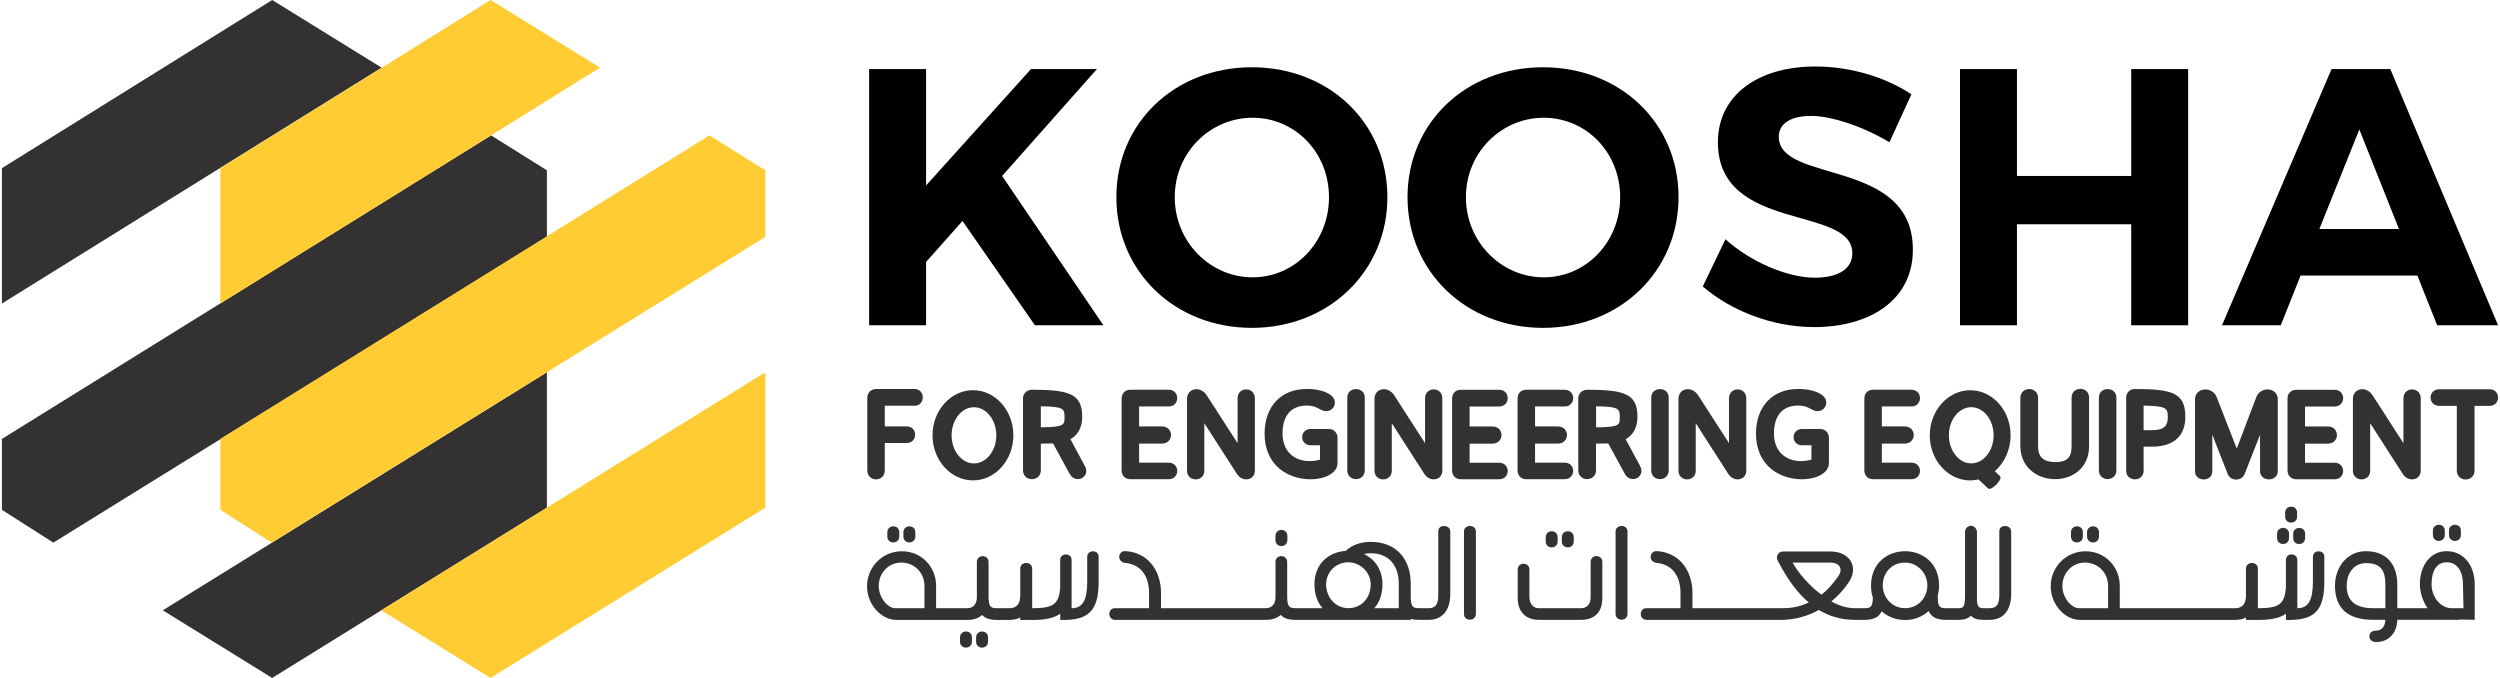
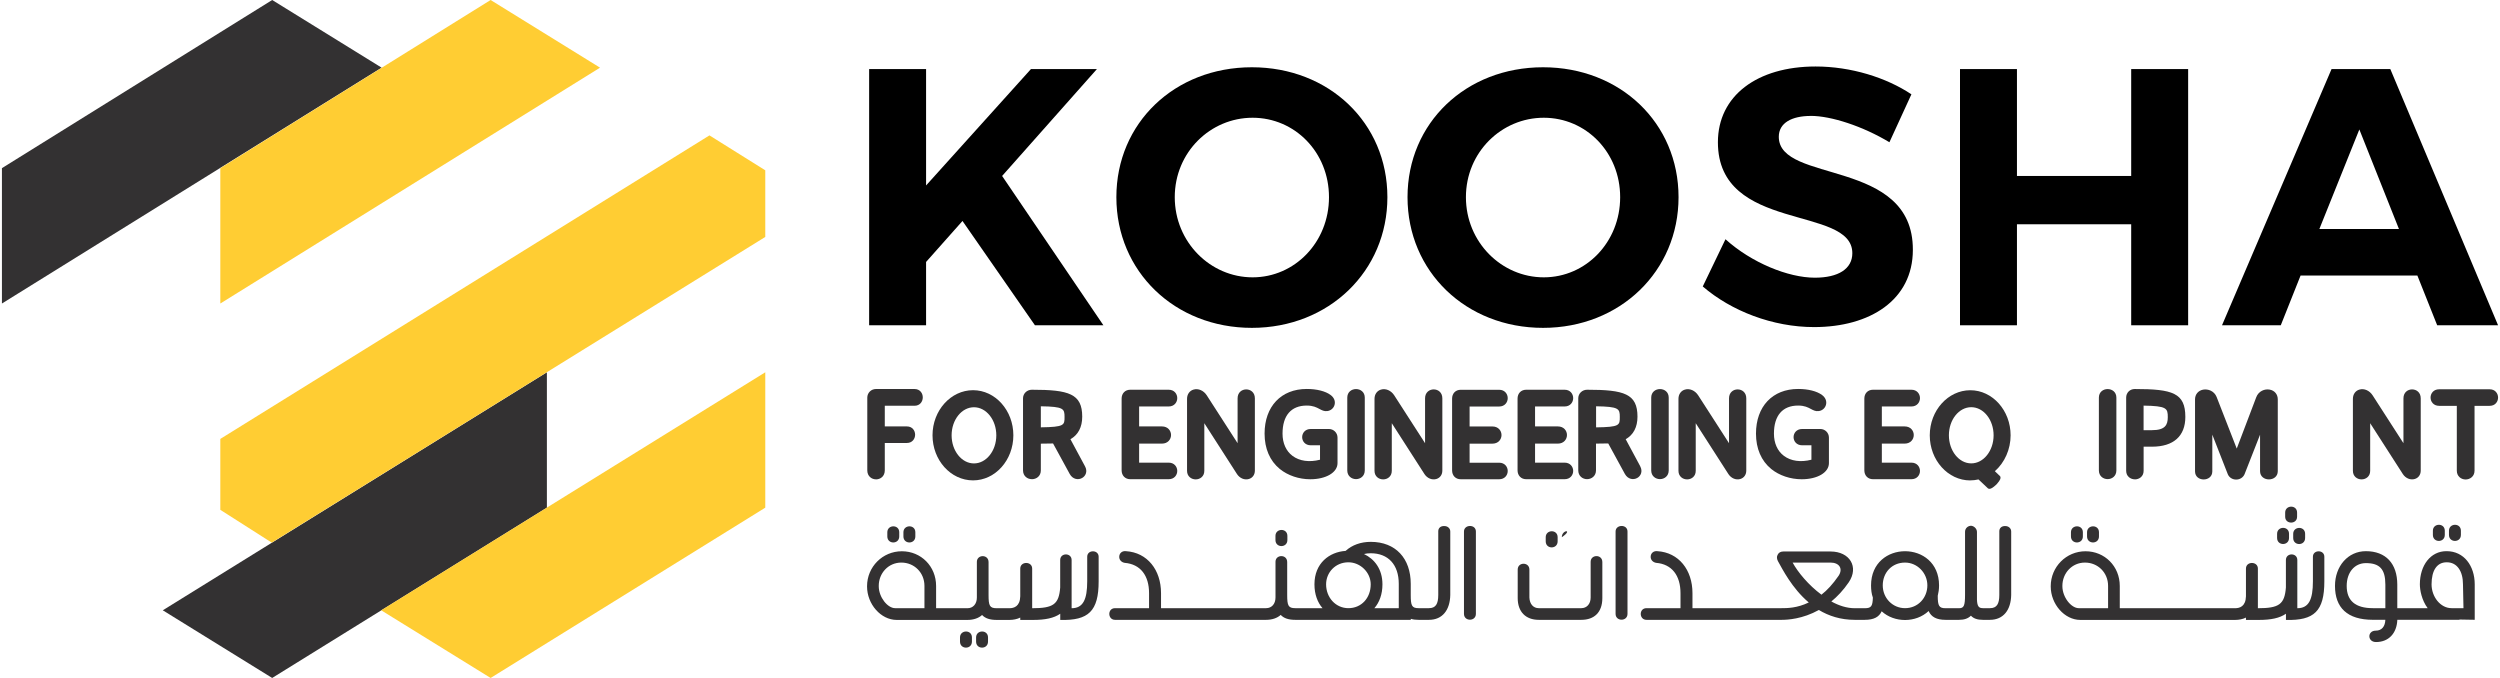
<svg xmlns="http://www.w3.org/2000/svg" width="236" height="64" viewBox="0 0 236 64" fill="none">
  <g clip-path="url(#clip0_370_13143)">
    <path d="M36.026 6.388L0.182 28.652V15.872L25.694 0L36.026 6.388Z" fill="#333132" />
-     <path d="M51.626 22.367L5.035 51.224L0.182 48.128V41.433L46.357 12.78L51.626 16.077V22.367Z" fill="#333132" />
    <path d="M51.626 35.143V47.923L25.694 64L15.367 57.612L51.626 35.143Z" fill="#333132" />
    <path d="M56.642 6.388L20.798 28.652V15.872L46.314 0L56.642 6.388Z" fill="#FFCD33" />
    <path d="M72.242 22.367L25.651 51.224L20.798 48.128V41.433L66.973 12.78L72.242 16.077V22.367Z" fill="#FFCD33" />
    <path d="M72.242 35.143V47.923L46.315 64L35.983 57.612L72.242 35.143Z" fill="#FFCD33" />
    <path d="M97.698 30.706L90.859 20.859L87.422 24.728V30.706H82.047V6.52H87.422V17.507L97.322 6.52H103.549L94.6 16.611L104.161 30.706H97.698Z" fill="black" />
    <path d="M130.97 18.613C130.97 25.591 125.457 30.95 118.177 30.95C110.897 30.95 105.385 25.629 105.385 18.613C105.385 11.598 110.897 6.35 118.177 6.35C125.457 6.35 130.97 11.602 130.97 18.613ZM110.897 18.613C110.897 22.862 114.265 26.18 118.246 26.18C122.226 26.18 125.457 22.862 125.457 18.613C125.457 14.365 122.226 11.115 118.246 11.115C114.265 11.115 110.897 14.365 110.897 18.613Z" fill="black" />
    <path d="M158.455 18.613C158.455 25.591 152.943 30.95 145.663 30.95C138.383 30.95 132.87 25.629 132.87 18.613C132.87 11.598 138.383 6.35 145.663 6.35C152.943 6.35 158.455 11.602 158.455 18.613ZM138.383 18.613C138.383 22.862 141.751 26.18 145.731 26.18C149.711 26.18 152.943 22.862 152.943 18.613C152.943 14.365 149.711 11.115 145.731 11.115C141.751 11.115 138.383 14.365 138.383 18.613Z" fill="black" />
    <path d="M170.944 10.944C169.142 10.944 167.918 11.602 167.918 12.913C167.918 17.371 180.608 14.881 180.574 23.588C180.574 28.323 176.525 30.877 171.252 30.877C167.34 30.877 163.428 29.357 160.741 27.042L162.885 22.584C165.333 24.796 168.804 26.214 171.321 26.214C173.533 26.214 174.86 25.386 174.86 23.9C174.86 19.339 162.17 21.999 162.17 13.429C162.17 9.04 165.877 6.277 171.389 6.277C174.723 6.277 178.057 7.315 180.437 8.903L178.361 13.429C175.844 11.909 172.848 10.94 170.944 10.94V10.944Z" fill="black" />
    <path d="M190.4 6.52V16.611H201.185V6.52H206.561V30.706H201.185V21.171H190.4V30.706H185.024V6.52H190.4Z" fill="black" />
    <path d="M228.195 26.009H217.175L215.305 30.706H209.758L220.098 6.52H225.645L235.818 30.706H230.07L228.2 26.009H228.195ZM226.462 21.619L222.722 12.221L218.947 21.619H226.466H226.462Z" fill="black" />
    <path d="M82.693 45.254C83.109 45.254 83.524 44.964 83.524 44.404V41.817H85.612C86.121 41.817 86.387 41.424 86.387 41.035C86.387 40.647 86.121 40.254 85.612 40.254H83.524V38.303H86.335C86.845 38.303 87.11 37.906 87.11 37.513C87.11 37.12 86.845 36.723 86.335 36.723H82.685C82.235 36.723 81.872 37.086 81.872 37.534V44.4C81.872 44.955 82.282 45.25 82.693 45.25V45.254Z" fill="#333132" />
    <path d="M91.856 45.348C93.954 45.348 95.661 43.44 95.661 41.091C95.661 38.742 93.954 36.834 91.856 36.834C89.759 36.834 88.03 38.742 88.03 41.091C88.03 43.44 89.746 45.348 91.856 45.348ZM91.942 43.747C90.778 43.747 89.832 42.556 89.832 41.095C89.832 39.635 90.778 38.444 91.942 38.444C93.106 38.444 94.052 39.635 94.052 41.095C94.052 42.556 93.106 43.747 91.942 43.747Z" fill="#333132" />
    <path d="M97.412 45.237C97.831 45.237 98.255 44.951 98.255 44.405V41.881L99.41 41.864L100.981 44.742C101.268 45.259 101.786 45.327 102.145 45.126C102.483 44.943 102.689 44.503 102.428 44.025L101.049 41.462C101.781 41.048 102.162 40.318 102.162 39.336C102.162 37.175 100.917 36.791 97.412 36.791C96.941 36.791 96.573 37.15 96.573 37.602V44.4C96.573 44.947 96.992 45.233 97.403 45.233L97.412 45.237ZM98.255 40.344V38.354C100.412 38.384 100.493 38.584 100.493 39.357C100.493 40.13 100.493 40.31 98.255 40.34V40.344Z" fill="#333132" />
    <path d="M106.695 45.237H110.324C110.855 45.237 111.133 44.844 111.133 44.456C111.133 44.067 110.855 43.674 110.324 43.674H107.533V41.877H109.686C110.251 41.877 110.546 41.467 110.546 41.065C110.546 40.664 110.251 40.254 109.686 40.254H107.533V38.371H110.324C110.855 38.371 111.133 37.974 111.133 37.581C111.133 37.188 110.855 36.791 110.324 36.791H106.695C106.215 36.791 105.881 37.133 105.881 37.624V44.4C105.881 44.891 106.215 45.237 106.695 45.237Z" fill="#333132" />
    <path d="M112.875 45.254C113.281 45.254 113.688 44.977 113.688 44.447V39.951L116.774 44.755C117.035 45.152 117.488 45.34 117.899 45.216C118.246 45.113 118.46 44.81 118.46 44.426V37.602C118.46 36.479 116.829 36.479 116.829 37.602V41.838L113.919 37.321C113.624 36.864 113.119 36.642 112.665 36.778C112.293 36.889 112.057 37.222 112.057 37.649V44.447C112.057 44.977 112.468 45.254 112.87 45.254H112.875Z" fill="#333132" />
    <path d="M120.814 44.272C121.572 44.887 122.62 45.242 123.69 45.242C125.179 45.242 126.262 44.601 126.262 43.721V41.309C126.262 40.86 125.898 40.497 125.449 40.497H123.733C123.202 40.497 122.924 40.886 122.924 41.266C122.924 41.646 123.202 42.035 123.733 42.035H124.61V43.397C123.592 43.657 122.676 43.529 122.012 43.034C121.405 42.581 121.071 41.834 121.071 40.937C121.071 39.225 121.884 38.285 123.356 38.285C123.96 38.285 124.276 38.456 124.559 38.606C124.79 38.73 125.004 38.845 125.295 38.806C125.629 38.764 125.903 38.529 125.984 38.209C126.074 37.867 125.933 37.525 125.607 37.286C125.128 36.928 124.306 36.718 123.356 36.718C120.938 36.718 119.376 38.371 119.376 40.933C119.376 42.346 119.872 43.499 120.81 44.268L120.814 44.272Z" fill="#333132" />
    <path d="M128.009 45.229C128.42 45.229 128.835 44.947 128.835 44.405V37.538C128.835 36.458 127.183 36.458 127.183 37.538V44.405C127.183 44.947 127.598 45.229 128.009 45.229Z" fill="#333132" />
    <path d="M130.572 45.254C130.978 45.254 131.385 44.977 131.385 44.447V39.951L134.471 44.755C134.732 45.152 135.186 45.34 135.596 45.216C135.943 45.113 136.157 44.81 136.157 44.426V37.602C136.157 36.479 134.526 36.479 134.526 37.602V41.838L131.616 37.321C131.321 36.864 130.816 36.642 130.362 36.778C129.99 36.889 129.754 37.222 129.754 37.649V44.447C129.754 44.977 130.165 45.254 130.568 45.254H130.572Z" fill="#333132" />
    <path d="M141.52 38.375C142.051 38.375 142.329 37.978 142.329 37.585C142.329 37.192 142.051 36.795 141.52 36.795H137.891C137.411 36.795 137.078 37.137 137.078 37.628V44.405C137.078 44.896 137.411 45.242 137.891 45.242H141.52C142.051 45.242 142.329 44.849 142.329 44.46C142.329 44.072 142.051 43.679 141.52 43.679H138.73V41.881H140.882C141.447 41.881 141.743 41.471 141.743 41.07C141.743 40.668 141.447 40.258 140.882 40.258H138.73V38.375H141.52Z" fill="#333132" />
    <path d="M144.071 45.237H147.7C148.231 45.237 148.509 44.844 148.509 44.456C148.509 44.067 148.231 43.674 147.7 43.674H144.909V41.877H147.062C147.627 41.877 147.922 41.467 147.922 41.065C147.922 40.664 147.627 40.254 147.062 40.254H144.909V38.371H147.7C148.231 38.371 148.509 37.974 148.509 37.581C148.509 37.188 148.231 36.791 147.7 36.791H144.071C143.591 36.791 143.257 37.133 143.257 37.624V44.4C143.257 44.891 143.591 45.237 144.071 45.237Z" fill="#333132" />
    <path d="M154.843 44.025L153.465 41.462C154.197 41.048 154.578 40.318 154.578 39.336C154.578 37.175 153.332 36.791 149.827 36.791C149.356 36.791 148.988 37.15 148.988 37.602V44.4C148.988 44.947 149.408 45.233 149.819 45.233C150.229 45.233 150.662 44.947 150.662 44.4V41.877L151.817 41.86L153.388 44.738C153.675 45.254 154.193 45.323 154.552 45.122C154.89 44.938 155.096 44.498 154.835 44.02L154.843 44.025ZM152.909 39.362C152.909 40.139 152.909 40.314 150.67 40.344V38.354C152.827 38.384 152.909 38.584 152.909 39.357V39.362Z" fill="#333132" />
    <path d="M156.701 45.229C157.111 45.229 157.527 44.947 157.527 44.405V37.538C157.527 36.458 155.875 36.458 155.875 37.538V44.405C155.875 44.947 156.29 45.229 156.701 45.229Z" fill="#333132" />
    <path d="M159.264 45.254C159.671 45.254 160.077 44.977 160.077 44.447V39.951L163.163 44.755C163.424 45.152 163.878 45.34 164.289 45.216C164.635 45.113 164.849 44.81 164.849 44.426V37.602C164.849 36.479 163.219 36.479 163.219 37.602V41.838L160.309 37.321C160.013 36.864 159.508 36.642 159.055 36.778C158.682 36.889 158.447 37.222 158.447 37.649V44.447C158.447 44.977 158.858 45.254 159.26 45.254H159.264Z" fill="#333132" />
    <path d="M167.203 44.272C167.961 44.887 169.009 45.242 170.079 45.242C171.569 45.242 172.651 44.601 172.651 43.721V41.309C172.651 40.86 172.288 40.497 171.838 40.497H170.122C169.591 40.497 169.313 40.886 169.313 41.266C169.313 41.646 169.591 42.035 170.122 42.035H170.999V43.397C169.981 43.657 169.065 43.529 168.402 43.034C167.794 42.581 167.46 41.834 167.46 40.937C167.46 39.225 168.273 38.285 169.745 38.285C170.349 38.285 170.666 38.456 170.948 38.606C171.179 38.73 171.393 38.845 171.684 38.806C172.022 38.764 172.292 38.529 172.373 38.209C172.463 37.867 172.322 37.525 171.997 37.286C171.517 36.928 170.696 36.718 169.745 36.718C167.327 36.718 165.765 38.371 165.765 40.933C165.765 42.346 166.262 43.499 167.199 44.268L167.203 44.272Z" fill="#333132" />
    <path d="M176.807 45.237H180.437C180.967 45.237 181.246 44.844 181.246 44.456C181.246 44.067 180.967 43.674 180.437 43.674H177.646V41.877H179.799C180.364 41.877 180.659 41.467 180.659 41.065C180.659 40.664 180.364 40.254 179.799 40.254H177.646V38.371H180.437C180.967 38.371 181.246 37.974 181.246 37.581C181.246 37.188 180.967 36.791 180.437 36.791H176.807C176.328 36.791 175.994 37.133 175.994 37.624V44.4C175.994 44.891 176.328 45.237 176.807 45.237Z" fill="#333132" />
    <path d="M185.996 45.348C186.244 45.348 186.501 45.318 186.771 45.259L187.665 46.104C187.708 46.134 187.755 46.147 187.807 46.147C187.952 46.147 188.14 46.032 188.423 45.771L188.496 45.698C188.876 45.28 188.855 45.118 188.847 45.066L188.821 44.968L188.316 44.481C189.249 43.657 189.801 42.406 189.801 41.095C189.801 38.747 188.093 36.838 185.996 36.838C183.899 36.838 182.17 38.747 182.17 41.095C182.17 43.444 183.886 45.353 185.996 45.353V45.348ZM183.976 41.091C183.976 39.626 184.922 38.439 186.086 38.439C187.25 38.439 188.196 39.631 188.196 41.091C188.196 42.551 187.25 43.743 186.086 43.743C184.922 43.743 183.976 42.551 183.976 41.091Z" fill="#333132" />
-     <path d="M197.209 42.103V37.542C197.209 36.419 195.557 36.437 195.557 37.542V42.129C195.557 43.2 195.125 43.619 194.021 43.619C192.917 43.619 192.395 43.158 192.395 42.129V37.568C192.395 36.445 190.721 36.445 190.721 37.568V42.107C190.721 44.161 192.373 45.233 194.004 45.233C195.549 45.233 197.209 44.255 197.209 42.107V42.103Z" fill="#333132" />
    <path d="M198.96 45.229C199.371 45.229 199.786 44.947 199.786 44.405V37.538C199.786 36.458 198.134 36.458 198.134 37.538V44.405C198.134 44.947 198.549 45.229 198.96 45.229Z" fill="#333132" />
    <path d="M201.532 45.254C201.943 45.254 202.358 44.977 202.358 44.447V42.167H203.15C205.179 42.167 206.296 41.168 206.296 39.357C206.296 37.103 205.106 36.723 201.524 36.723C201.057 36.723 200.71 37.073 200.71 37.534V44.443C200.71 44.972 201.126 45.25 201.536 45.25L201.532 45.254ZM203.146 40.608H202.354V38.29C204.549 38.324 204.639 38.542 204.639 39.383C204.639 40.117 204.387 40.608 203.146 40.608Z" fill="#333132" />
    <path d="M208.842 44.494V41.031L210.306 44.772C210.438 45.079 210.742 45.271 211.093 45.271C211.444 45.271 211.748 45.079 211.885 44.767L213.349 41.035V44.477C213.349 45.515 215.022 45.515 215.022 44.477V37.7C215.022 37.222 214.718 36.859 214.252 36.778C213.79 36.693 213.208 36.915 212.989 37.5L211.149 42.346L209.249 37.474C209.022 36.906 208.44 36.697 207.973 36.782C207.511 36.872 207.211 37.231 207.211 37.7V44.498C207.211 45.515 208.842 45.515 208.842 44.498V44.494Z" fill="#333132" />
-     <path d="M221.194 44.46C221.194 44.072 220.916 43.679 220.385 43.679H217.594V41.881H219.747C220.312 41.881 220.607 41.471 220.607 41.07C220.607 40.668 220.312 40.258 219.747 40.258H217.594V38.375H220.385C220.916 38.375 221.194 37.978 221.194 37.585C221.194 37.192 220.916 36.795 220.385 36.795H216.756C216.276 36.795 215.942 37.137 215.942 37.628V44.405C215.942 44.896 216.276 45.242 216.756 45.242H220.385C220.916 45.242 221.194 44.849 221.194 44.46Z" fill="#333132" />
    <path d="M222.932 45.254C223.338 45.254 223.745 44.977 223.745 44.447V39.951L226.831 44.755C227.092 45.152 227.545 45.34 227.956 45.216C228.303 45.113 228.517 44.81 228.517 44.426V37.602C228.517 36.479 226.886 36.479 226.886 37.602V41.838L223.976 37.321C223.681 36.864 223.176 36.642 222.722 36.778C222.35 36.889 222.114 37.222 222.114 37.649V44.447C222.114 44.977 222.525 45.254 222.927 45.254H222.932Z" fill="#333132" />
    <path d="M235.026 36.748H230.254C229.724 36.748 229.445 37.141 229.445 37.53C229.445 37.918 229.724 38.311 230.254 38.311H231.923V44.43C231.923 44.977 232.343 45.263 232.754 45.263C233.165 45.263 233.597 44.977 233.597 44.43V38.311H235.026C235.548 38.311 235.818 37.918 235.818 37.53C235.818 37.141 235.544 36.748 235.026 36.748Z" fill="#333132" />
    <path d="M83.763 50.246V50.639C83.763 51.399 84.889 51.399 84.889 50.639V50.246C84.889 49.486 83.763 49.512 83.763 50.246Z" fill="#333132" />
    <path d="M85.283 50.246V50.639C85.283 51.399 86.408 51.399 86.408 50.639V50.246C86.408 49.486 85.283 49.512 85.283 50.246Z" fill="#333132" />
    <path d="M92.143 60.174V60.567C92.143 61.327 93.269 61.327 93.269 60.567V60.174C93.269 59.414 92.143 59.44 92.143 60.174Z" fill="#333132" />
    <path d="M90.624 60.174V60.567C90.624 61.327 91.75 61.327 91.75 60.567V60.174C91.75 59.414 90.624 59.44 90.624 60.174Z" fill="#333132" />
    <path d="M102.633 52.548V54.87C102.633 56.608 102.239 57.416 101.161 57.416V52.868C101.161 52.159 100.082 52.159 100.082 52.868V55.46C99.958 57.048 99.445 57.416 97.437 57.416V53.675C97.437 52.966 96.312 52.966 96.312 53.675V56.292C96.286 57.245 95.725 57.416 95.285 57.416H94.082C93.419 57.416 93.32 57.172 93.32 56.169V53.064C93.32 52.304 92.216 52.33 92.216 53.039V56.412C92.216 57.023 91.848 57.416 91.334 57.416H88.368V55.315C88.368 53.457 86.947 52.039 85.133 52.039C83.318 52.039 81.85 53.508 81.85 55.34V55.366C81.85 57.027 83.151 58.521 84.645 58.521H91.334C91.899 58.521 92.387 58.351 92.708 58.056C93.003 58.372 93.444 58.521 94.082 58.521H95.285C95.653 58.521 96.021 58.449 96.312 58.299V58.521H97.536C98.661 58.521 99.496 58.351 100.087 57.936V58.521C102.757 58.594 103.712 57.689 103.712 54.879V52.556C103.712 51.873 102.633 51.873 102.633 52.556V52.548ZM87.268 57.411H84.499C83.789 57.411 82.954 56.382 82.954 55.332V55.306C82.954 54.106 83.862 53.107 85.086 53.107C86.31 53.107 87.268 54.059 87.268 55.306V57.407V57.411Z" fill="#333132" />
    <path d="M120.403 50.588V50.98C120.403 51.74 121.529 51.74 121.529 50.98V50.588C121.529 49.828 120.403 49.853 120.403 50.588Z" fill="#333132" />
    <path d="M136.358 49.661C136.016 49.635 135.772 49.832 135.772 50.148V56.164C135.772 57.018 135.528 57.411 134.89 57.411H133.91C133.272 57.411 133.174 57.168 133.174 56.164V55.114C133.174 52.718 131.753 51.151 129.399 51.151C128.466 51.151 127.636 51.446 127.024 52.005C125.505 52.103 124.084 53.154 124.084 55.161C124.084 56.113 124.379 56.873 124.845 57.411H122.273C121.61 57.411 121.511 57.168 121.511 56.164V53.06C121.511 52.3 120.407 52.326 120.407 53.034V56.408C120.407 57.018 120.039 57.411 119.526 57.411H109.601V55.994C109.601 53.794 108.304 52.155 106.292 52.031C105.924 51.984 105.655 52.227 105.655 52.569C105.655 52.864 105.873 53.081 106.168 53.133C107.662 53.257 108.471 54.333 108.471 55.994V57.411H105.261C104.525 57.411 104.55 58.513 105.261 58.513H119.526C120.09 58.513 120.578 58.342 120.899 58.047C121.195 58.364 121.636 58.513 122.273 58.513H133.178V58.415C133.401 58.487 133.619 58.513 133.914 58.513H134.895C136.17 58.513 136.88 57.582 136.906 56.164V50.173C136.906 49.858 136.636 49.661 136.367 49.661H136.358ZM127.289 57.411C126.087 57.411 125.184 56.408 125.184 55.161C125.184 54.038 126.065 53.081 127.289 53.081C128.415 53.081 129.395 54.034 129.395 55.161C129.395 56.455 128.513 57.411 127.289 57.411ZM132.044 57.411H129.742C130.208 56.873 130.503 56.113 130.503 55.161C130.503 53.718 129.742 52.765 128.761 52.3C128.958 52.253 129.155 52.227 129.399 52.227C131.043 52.227 132.044 53.303 132.044 55.114V57.411Z" fill="#333132" />
    <path d="M138.199 50.173V57.949C138.199 58.684 139.324 58.684 139.324 57.949V50.173C139.324 49.465 138.199 49.49 138.199 50.173Z" fill="#333132" />
    <path d="M145.916 50.712V51.104C145.916 51.864 147.041 51.864 147.041 51.104V50.712C147.041 49.951 145.916 49.977 145.916 50.712Z" fill="#333132" />
    <path d="M150.157 53.034V56.408C150.157 57.018 149.789 57.411 149.275 57.411H145.256C144.743 57.411 144.4 57.018 144.375 56.408V53.769C144.375 53.034 143.271 53.034 143.271 53.769V56.459C143.271 57.757 144.032 58.513 145.256 58.513H149.275C150.499 58.513 151.261 57.804 151.261 56.459V53.06C151.261 52.3 150.157 52.325 150.157 53.034Z" fill="#333132" />
-     <path d="M147.435 50.712V51.104C147.435 51.864 148.56 51.864 148.56 51.104V50.712C148.56 49.951 147.435 49.977 147.435 50.712Z" fill="#333132" />
+     <path d="M147.435 50.712V51.104V50.712C148.56 49.951 147.435 49.977 147.435 50.712Z" fill="#333132" />
    <path d="M152.511 50.173V57.949C152.511 58.684 153.636 58.684 153.636 57.949V50.173C153.636 49.465 152.511 49.49 152.511 50.173Z" fill="#333132" />
    <path d="M189.321 49.661C188.979 49.635 188.735 49.832 188.735 50.148V56.164C188.735 57.018 188.491 57.411 187.853 57.411H187.19C186.796 57.411 186.651 57.24 186.625 56.604V50.22C186.625 49.926 186.381 49.682 186.112 49.635C185.795 49.61 185.5 49.857 185.5 50.199V56.117C185.5 57.168 185.401 57.416 184.935 57.416H183.659C183.047 57.416 182.923 57.193 182.923 56.241C182.996 55.947 183.047 55.631 183.047 55.263C183.047 50.959 176.627 50.959 176.627 55.263C176.627 55.678 176.674 56.07 176.799 56.412C176.773 57.219 176.653 57.416 176.037 57.416H175.082C174.346 57.416 173.589 57.172 172.878 56.779C173.443 56.314 174.004 55.729 174.522 54.969C175.502 53.525 174.62 52.061 172.805 52.061H168.346C168.102 52.061 167.905 52.159 167.807 52.377C167.708 52.548 167.734 52.77 167.832 52.962C168.247 53.696 169.155 55.528 170.747 56.873C169.643 57.411 168.688 57.411 168.175 57.411H159.769V55.993C159.769 53.794 158.468 52.155 156.461 52.031C156.093 51.984 155.823 52.227 155.823 52.569C155.823 52.864 156.046 53.081 156.337 53.133C157.83 53.256 158.639 54.333 158.639 55.993V57.411H155.429C154.693 57.411 154.719 58.513 155.429 58.513H168.196C168.735 58.513 170.156 58.44 171.701 57.582C172.634 58.146 173.76 58.513 175.082 58.513H176.037C176.893 58.513 177.385 58.244 177.629 57.706C178.832 58.807 180.864 58.807 182.063 57.68C182.307 58.244 182.825 58.513 183.655 58.513H184.93C185.423 58.513 185.786 58.389 186.056 58.12C186.3 58.389 186.668 58.513 187.182 58.513H187.845C189.12 58.513 189.831 57.582 189.856 56.164V50.173C189.856 49.857 189.587 49.661 189.317 49.661H189.321ZM171.945 56.139C170.721 55.233 169.715 54.012 169.223 53.107H172.801C173.636 53.107 174.004 53.692 173.563 54.354C173.024 55.135 172.484 55.724 171.945 56.139ZM179.837 57.411C178.66 57.411 177.732 56.459 177.732 55.259C177.732 54.059 178.588 53.107 179.837 53.107C180.989 53.107 181.943 54.085 181.943 55.259C181.943 56.433 181.061 57.411 179.837 57.411Z" fill="#333132" />
    <path d="M197.017 50.246V50.639C197.017 51.399 198.143 51.399 198.143 50.639V50.246C198.143 49.486 197.017 49.512 197.017 50.246Z" fill="#333132" />
    <path d="M195.498 50.246V50.639C195.498 51.399 196.623 51.399 196.623 50.639V50.246C196.623 49.486 195.498 49.512 195.498 50.246Z" fill="#333132" />
    <path d="M214.958 50.784C214.958 51.544 216.084 51.544 216.084 50.784V50.391C216.084 49.631 214.958 49.657 214.958 50.391V50.784Z" fill="#333132" />
    <path d="M216.478 50.395V50.788C216.478 51.548 217.603 51.548 217.603 50.788V50.395C217.603 49.635 216.478 49.661 216.478 50.395Z" fill="#333132" />
    <path d="M216.845 48.781V48.389C216.845 47.628 215.72 47.654 215.72 48.389V48.781C215.72 49.516 216.845 49.516 216.845 48.781Z" fill="#333132" />
    <path d="M218.339 52.548V54.87C218.339 56.608 217.946 57.416 216.867 57.416V52.868C216.867 52.159 215.789 52.159 215.789 52.868V55.46C215.664 57.048 215.151 57.416 213.144 57.416V53.675C213.144 52.966 212.018 52.966 212.018 53.675V56.292C211.992 57.245 211.432 57.416 210.991 57.416H200.107V55.315C200.107 53.457 198.686 52.039 196.872 52.039C195.057 52.039 193.589 53.508 193.589 55.34V55.366C193.589 57.027 194.89 58.521 196.384 58.521H210.991C211.359 58.521 211.727 58.449 212.018 58.299V58.521H213.242C214.368 58.521 215.202 58.351 215.793 57.936V58.521C218.463 58.594 219.418 57.689 219.418 54.879V52.556C219.418 51.873 218.339 51.873 218.339 52.556V52.548ZM199.003 57.411H196.234C195.523 57.411 194.689 56.382 194.689 55.332V55.306C194.689 54.106 195.596 53.107 196.82 53.107C198.044 53.107 199.003 54.059 199.003 55.306V57.407V57.411Z" fill="#333132" />
    <path d="M232.309 50.494V50.101C232.309 49.341 231.183 49.366 231.183 50.101V50.494C231.183 51.254 232.309 51.254 232.309 50.494Z" fill="#333132" />
    <path d="M230.96 52.031H230.935C229.462 52.031 228.435 53.35 228.435 55.161C228.435 55.699 228.606 56.651 229.171 57.411H226.304V55.187C226.304 53.205 225.225 52.031 223.338 52.031C221.647 52.031 220.423 53.449 220.423 55.306C220.423 57.36 221.575 58.509 224.001 58.509H225.178C225.153 59.145 224.836 59.533 224.271 59.533C223.462 59.533 223.462 60.609 224.297 60.609C225.474 60.609 226.257 59.802 226.308 58.509H232.167V58.483L233.614 58.509V55.161C233.614 53.402 232.587 52.031 230.969 52.031H230.96ZM225.178 57.411H224.001C222.336 57.411 221.528 56.702 221.528 55.31C221.528 54.038 222.264 53.158 223.342 53.158C224.639 53.158 225.178 53.722 225.178 55.187V57.411ZM231.427 57.411C230.374 57.411 229.539 56.335 229.539 55.161C229.539 53.841 230.053 53.081 230.96 53.081H230.986C231.94 53.081 232.505 53.914 232.505 55.161L232.552 57.411H231.427Z" fill="#333132" />
    <path d="M230.789 50.494V50.101C230.789 49.341 229.664 49.366 229.664 50.101V50.494C229.664 51.254 230.789 51.254 230.789 50.494Z" fill="#333132" />
  </g>
  <defs>
    <clipPath id="clip0_370_13143">
      <rect width="235.636" height="64" fill="white" transform="translate(0.182)" />
    </clipPath>
  </defs>
</svg>